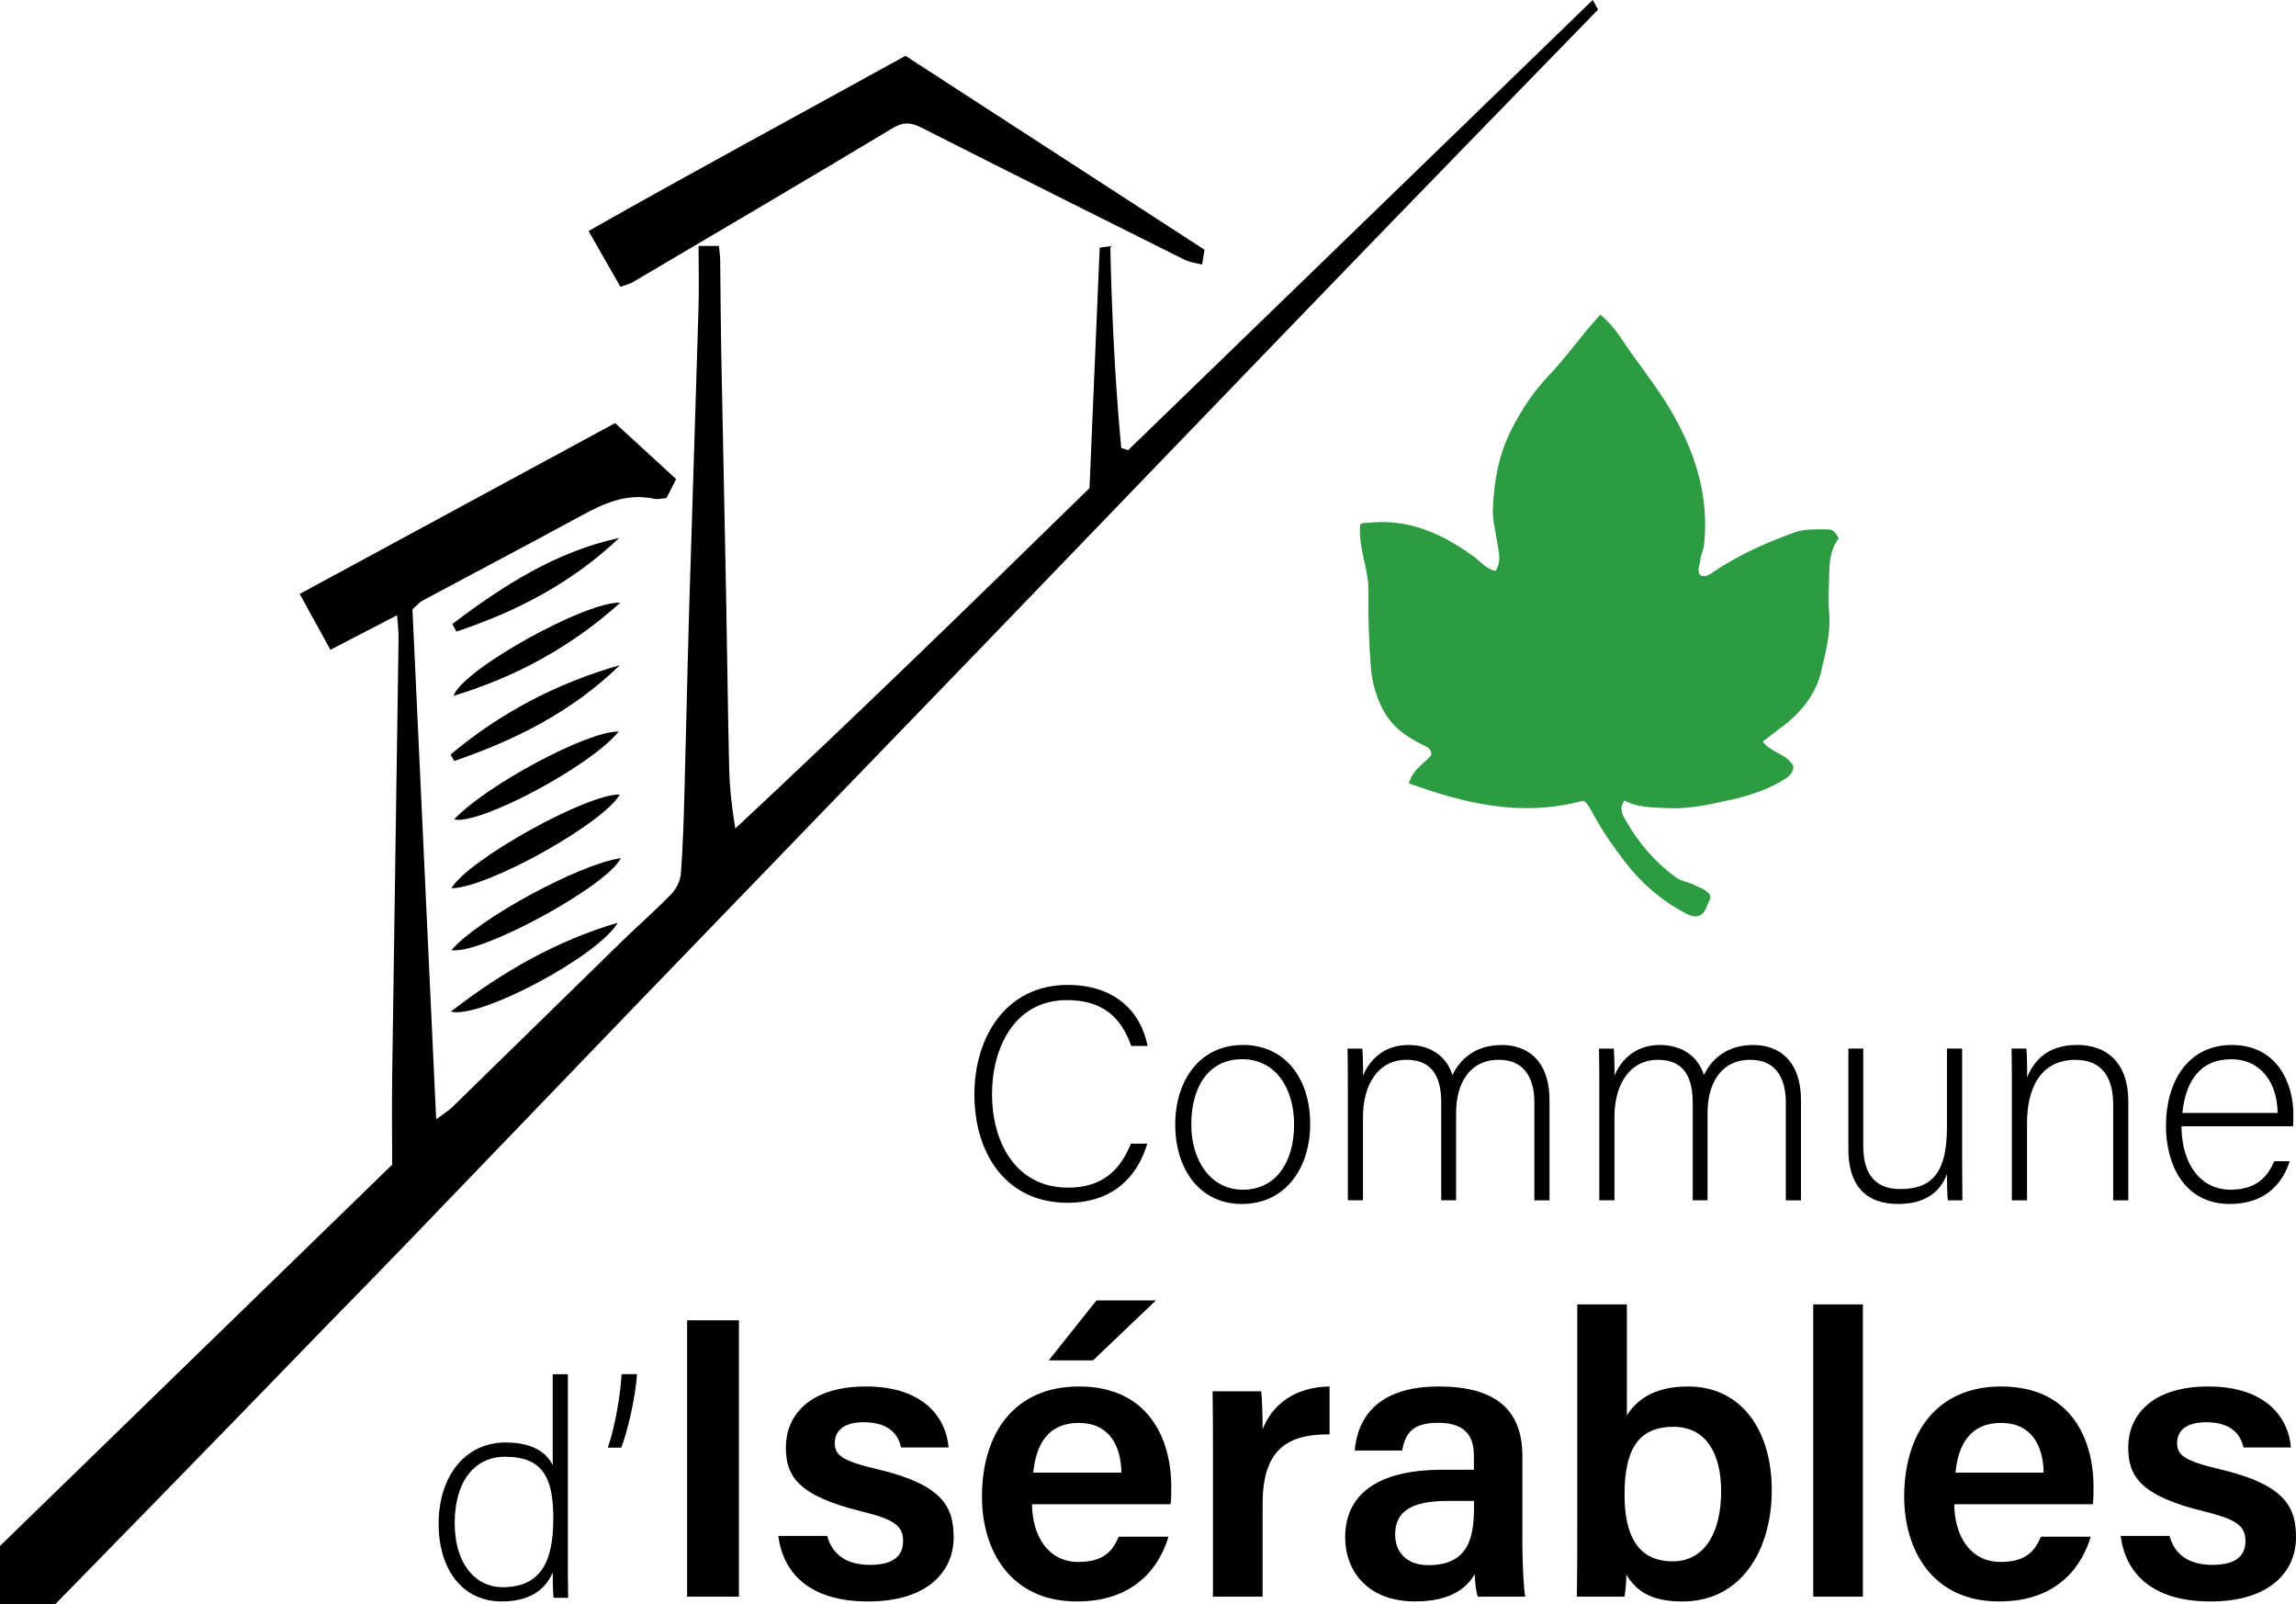
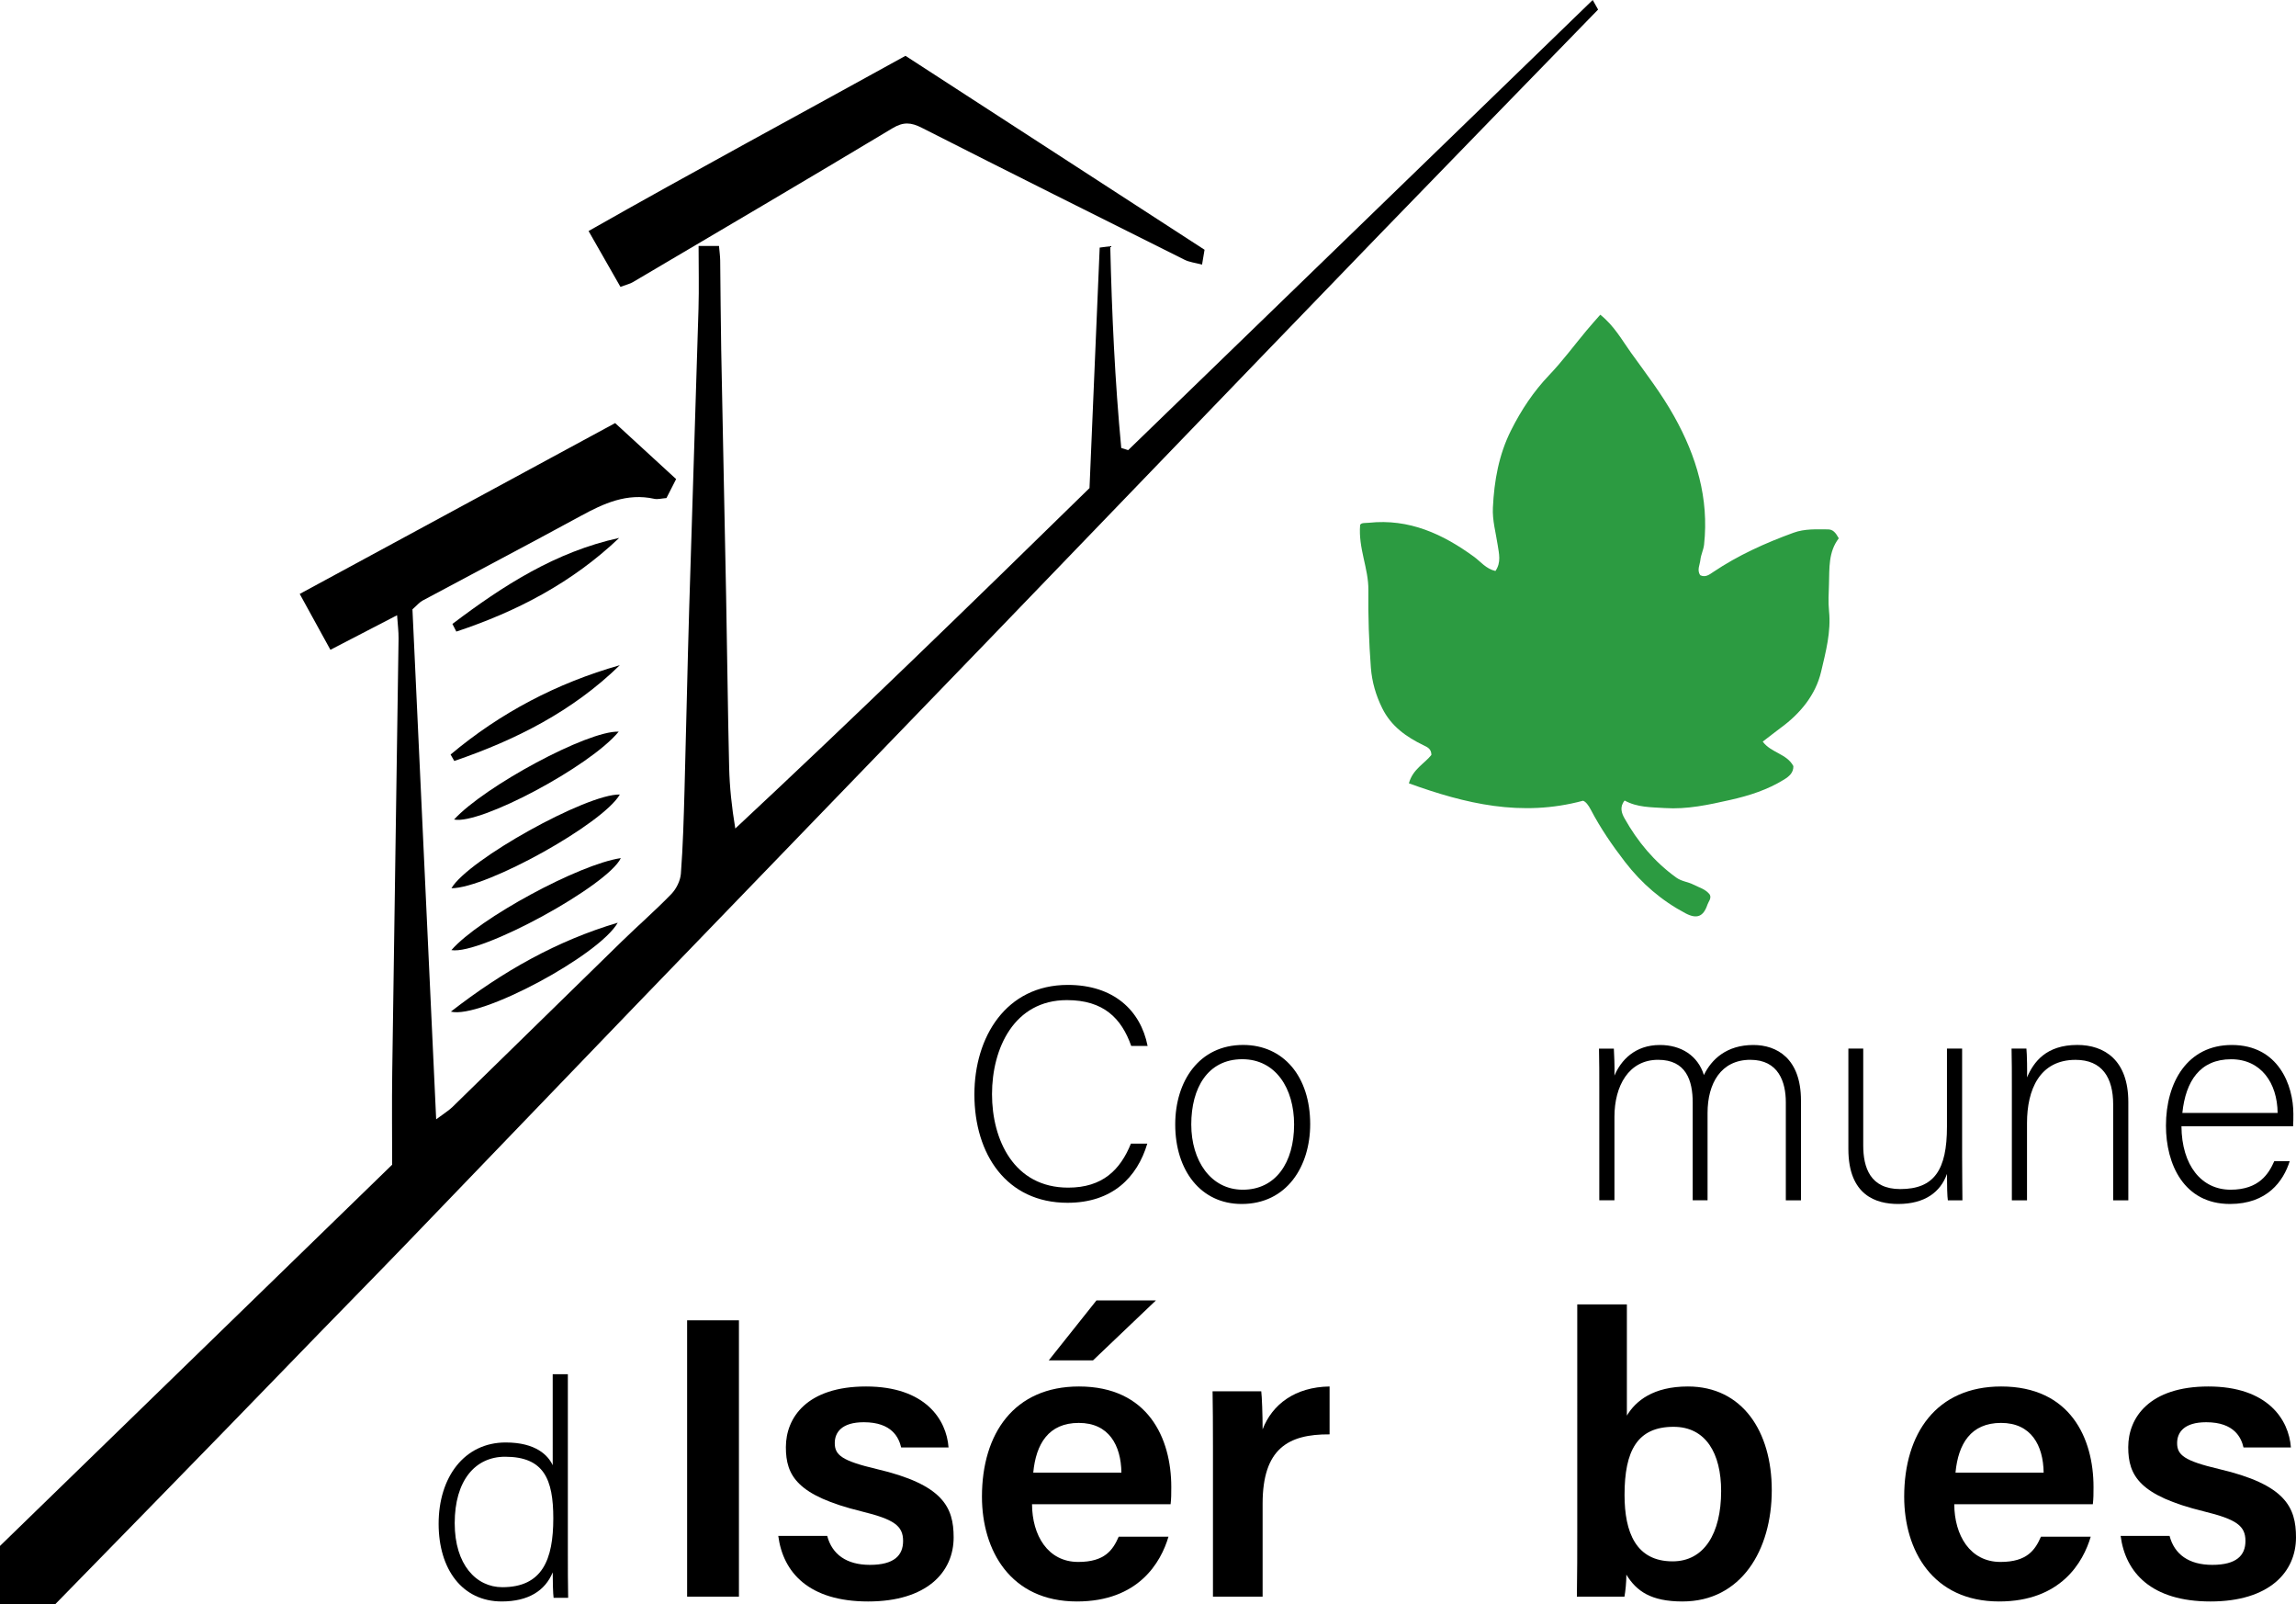
<svg xmlns="http://www.w3.org/2000/svg" version="1.1" id="Calque_1" x="0px" y="0px" viewBox="0 0 540.99 377.92" style="enable-background:new 0 0 540.99 377.92;" xml:space="preserve">
  <style type="text/css">
	.st0{fill:#2C9B41;}
</style>
  <g>
    <g>
      <path d="M0,377.92c0-4.39,0-8.6,0-13.77c30.18-29.33,60.97-59.25,92.4-89.8c0-6.91-0.09-14.4,0.02-21.9    c0.47-34.01,1.01-68.03,1.49-102.04c0.02-1.69-0.21-3.39-0.35-5.49c-5.31,2.75-10.13,5.25-15.71,8.14    c-2.42-4.41-4.71-8.56-7.23-13.16c24.87-13.47,49.4-26.75,74.32-40.24c4.89,4.49,9.54,8.75,14.37,13.19    c-0.87,1.7-1.58,3.09-2.28,4.47c-1.15,0.08-2.05,0.36-2.86,0.18c-6.45-1.43-11.91,1.07-17.37,4.05    c-12.37,6.73-24.84,13.28-37.25,19.93c-0.74,0.4-1.31,1.12-2.37,2.05c1.84,39.52,3.69,79.29,5.59,120.13    c1.83-1.37,2.93-2.03,3.83-2.9c13.32-12.99,26.6-26.03,39.92-39.02c3.85-3.75,7.91-7.28,11.65-11.14c1.18-1.22,2.13-3.13,2.26-4.8    c0.49-6.48,0.67-12.98,0.85-19.48c0.4-14.37,0.68-28.74,1.11-43.11c0.7-23.49,1.5-46.99,2.19-70.48    c0.14-4.84,0.02-9.68,0.02-14.79c1.95,0,3.24,0,4.81,0c0.1,1.21,0.26,2.3,0.28,3.39c0.09,7.01,0.11,14.03,0.24,21.04    c0.37,19.38,0.79,38.76,1.16,58.15c0.26,13.39,0.39,26.78,0.71,40.16c0.11,4.7,0.6,9.39,1.45,14.48    c28.16-26.26,55.7-53.04,83.46-80.19c0.79-18.67,1.59-37.5,2.4-56.65c0.64-0.08,1.41-0.18,2.49-0.32    c0.38,16.04,1.1,31.81,2.59,47.52c0.54,0.17,1.09,0.34,1.63,0.51C302.24,70.76,338.68,35.46,375.28,0    c0.47,0.83,0.88,1.56,1.27,2.25C359.39,19.9,342.3,37.42,325.28,55c-18.07,18.66-36.08,37.38-54.11,56.07    c-12.67,13.13-25.31,26.28-37.98,39.41c-14.23,14.75-28.48,29.47-42.72,44.21c-13.45,13.92-26.91,27.83-40.35,41.77    c-18.2,18.88-36.35,37.81-54.56,56.69c-9.03,9.36-18.17,18.61-27.21,27.97c-16.4,16.98-55.38,56.8-55.38,56.8H0z" />
      <path d="M283.82,58.83c-0.2,1.19-0.36,2.09-0.59,3.5c-1.61-0.43-2.97-0.57-4.13-1.15c-20.67-10.32-41.34-20.64-61.94-31.1    c-2.49-1.26-4.29-1.42-6.84,0.11c-20.34,12.21-40.8,24.23-61.24,36.29c-0.62,0.37-1.37,0.53-2.89,1.09    c-2.32-4.06-4.66-8.16-7.51-13.15c24.71-14.03,49.52-27.37,74.67-41.27C236.75,28.32,260.08,43.44,283.82,58.83z" />
      <path d="M106.17,177.73c11.73-9.84,25.03-16.82,39.87-21.04c-11.12,10.86-24.55,17.62-39,22.56    C106.75,178.75,106.46,178.24,106.17,177.73z" />
      <path d="M106.36,223.8c6.55-7.52,30.15-20.25,39.92-21.67C143.29,208.55,113.36,224.98,106.36,223.8z" />
      <path d="M106.37,209.23c3.83-6.66,31.86-22.26,39.68-22.08C142.07,194.05,114.84,209.2,106.37,209.23z" />
      <path d="M106.6,146.97c11.89-8.99,24.31-17,39.29-20.26c-11.05,10.52-24.13,17.34-38.37,22.06    C107.21,148.17,106.91,147.57,106.6,146.97z" />
-       <path d="M106.87,163.9c1.99-6.09,31.06-22.28,39.3-21.94C134.85,152.12,121.91,159.37,106.87,163.9z" />
      <path d="M145.78,172.34c-6.8,8.27-32.74,22-38.79,20.7C114.17,185.21,138.48,172.07,145.78,172.34z" />
      <path d="M106.24,238.29c12.31-9.56,25.04-16.71,39.31-20.94C141.16,225.06,113.16,240.08,106.24,238.29z" />
    </g>
  </g>
  <path class="st0" d="M433.26,126.8c-2.48,3.23-2.19,7.04-2.31,10.76c-0.07,2.12-0.2,4.27,0.01,6.37c0.51,4.92-0.78,9.66-1.86,14.27  c-1.28,5.48-4.94,9.91-9.56,13.27c-1.4,1.02-2.71,2.11-4.2,3.22c1.94,2.64,5.68,2.84,7.22,5.77c0.03,1.56-0.97,2.4-2.18,3.16  c-3.91,2.42-8.19,3.79-12.66,4.8c-5.11,1.15-10.2,2.27-15.48,1.92c-3.19-0.21-6.44-0.12-9.44-1.77c-1.25,1.52-0.7,3.01-0.01,4.22  c3.07,5.47,7,10.19,12.15,13.91c1.31,0.95,2.78,1,4.08,1.68c1.31,0.68,2.83,1.03,3.84,2.34c0.46,0.89-0.3,1.64-0.55,2.38  c-0.95,2.84-2.51,3.43-5.15,2.04c-5.64-2.98-10.34-7.02-14.26-12.1c-3.02-3.92-5.79-7.95-8.08-12.33c-0.54-1.04-1.19-1.9-1.83-2.09  c-14.53,3.91-27.76,0.69-41.02-4.1c0.88-3.32,3.68-4.64,5.3-6.69c-0.01-1.41-0.87-1.8-1.82-2.26c-4.08-1.97-7.65-4.48-9.76-8.74  c-1.51-3.04-2.42-6.21-2.68-9.54c-0.46-6.09-0.66-12.2-0.59-18.31c0.06-5.09-2.41-9.82-1.94-15.34c0.29-0.56,1.21-0.41,2.07-0.5  c9.46-1,17.38,2.62,24.79,8.03c1.53,1.12,2.79,2.82,5.02,3.33c1.4-2.03,0.83-4.13,0.53-6.11c-0.44-2.93-1.28-5.8-1.13-8.82  c0.31-6.35,1.38-12.43,4.29-18.23c2.41-4.79,5.27-9.1,8.97-12.98c3.16-3.31,5.89-7.02,8.83-10.54c1.03-1.23,2.11-2.43,3.21-3.69  c3.32,2.65,5.1,5.97,7.22,8.92c3.53,4.91,7.23,9.71,10.19,15.02c5.26,9.41,8.23,19.3,7.05,30.21c-0.14,1.27-0.74,2.35-0.87,3.6  c-0.13,1.2-0.84,2.37-0.06,3.6c1.24,0.63,2.19-0.14,3.07-0.73c5.89-3.96,12.29-6.84,18.93-9.26c2.66-0.97,5.39-0.8,8.13-0.79  C431.88,124.71,432.51,125.44,433.26,126.8z" />
  <g>
    <path d="M270.33,269.38c-2.36,7.93-8.22,13.94-18.8,13.94c-14.37,0-21.94-11.44-21.94-25.52c0-13.51,7.43-25.8,22.01-25.8   c10.79,0,17.15,6,18.8,14.37h-3.86c-2.29-6.5-6.5-10.79-15.15-10.79c-12.44,0-17.65,11.36-17.65,22.16   c0,10.72,5.15,22.01,17.94,22.01c8.15,0,12.29-4.22,14.79-10.36H270.33z" />
    <path d="M308.71,264.8c0,9.93-5.5,18.8-16.15,18.8c-9.65,0-15.65-7.93-15.65-18.73c0-10.22,5.65-18.73,16.01-18.73   C302.42,246.15,308.71,253.58,308.71,264.8z M280.69,264.87c0,8.5,4.57,15.37,12.15,15.37c7.72,0,12.08-6.36,12.08-15.37   c0-8.43-4.29-15.37-12.22-15.37C284.55,249.51,280.69,256.3,280.69,264.87z" />
-     <path d="M317.58,256.23c0-3.07,0-6.43-0.07-9.22h3.5c0.07,1.22,0.21,4.29,0.14,6.36c1.5-3.57,4.79-7.22,10.72-7.22   c5,0,8.93,2.5,10.36,7.08c1.79-3.72,5.36-7.08,11.65-7.08c5.5,0,11.22,3.14,11.22,13.08v23.51h-3.57v-23.09   c0-4.79-1.72-10.01-8.36-10.01c-6.93,0-10.08,5.58-10.08,12.51v20.58h-3.5v-23.01c0-5.22-1.57-10.08-8.15-10.08   c-6.93,0-10.29,6.15-10.29,13.44v19.65h-3.57V256.23z" />
    <path d="M376.83,256.23c0-3.07,0-6.43-0.07-9.22h3.5c0.07,1.22,0.21,4.29,0.14,6.36c1.5-3.57,4.79-7.22,10.72-7.22   c5,0,8.93,2.5,10.36,7.08c1.79-3.72,5.36-7.08,11.65-7.08c5.5,0,11.22,3.14,11.22,13.08v23.51h-3.57v-23.09   c0-4.79-1.72-10.01-8.36-10.01c-6.93,0-10.08,5.58-10.08,12.51v20.58h-3.5v-23.01c0-5.22-1.57-10.08-8.15-10.08   c-6.93,0-10.29,6.15-10.29,13.44v19.65h-3.57V256.23z" />
    <path d="M462.32,272.31c0,3.5,0.07,9.08,0.07,10.43h-3.43c-0.14-0.93-0.21-3.29-0.21-6.22c-1.5,4.22-5.15,7.08-11.51,7.08   c-5.15,0-11.72-2-11.72-12.94v-23.66h3.5v22.8c0,5.22,1.64,10.29,8.72,10.29c8,0,11.01-4.5,11.01-14.72v-18.37h3.57V272.31z" />
    <path d="M474.04,256.01c0-3.15,0-6.15-0.07-9.01h3.5c0.14,1.14,0.21,5.79,0.14,6.79c1.57-3.65,4.5-7.65,11.86-7.65   c6.36,0,12.01,3.57,12.01,13.44v23.16h-3.57v-22.58c0-6.36-2.64-10.51-8.86-10.51c-8.51,0-11.44,7.08-11.44,14.87v18.23h-3.57   V256.01z" />
    <path d="M514,265.3c0.07,9.22,4.72,14.94,11.58,14.94c6.72,0,9-3.79,10.29-6.72h3.64c-1.5,4.72-5.29,10.08-14.08,10.08   c-10.86,0-15.08-9.36-15.08-18.44c0-10.22,5.07-19.01,15.51-19.01c11.01,0,14.51,9.51,14.51,16.22c0,1,0,2-0.07,2.93H514z    M536.66,262.16c-0.07-7.08-3.93-12.65-10.94-12.65c-7.36,0-10.72,5.15-11.51,12.65H536.66z" />
  </g>
  <g>
    <path d="M133.8,323.7v42.38c0,3.43,0,6.72,0.07,10.29h-3.43c-0.14-0.86-0.21-4.22-0.21-6c-1.79,4.36-5.79,6.86-12.01,6.86   c-9.29,0-14.87-7.58-14.87-18.3c0-11.01,6.08-19.15,15.8-19.15c7.15,0,10.01,3.07,11.08,5.36V323.7H133.8z M107.14,358.79   c0,9.79,5.07,15.08,11.22,15.08c9.43,0,12.01-6.5,12.01-16.22c0-9.22-2.22-14.51-11.36-14.51   C111.93,343.14,107.14,348.78,107.14,358.79z" />
-     <path d="M143.23,340.99c1.93-5.65,3.07-13.58,3.22-17.3h3.65c-0.36,5.36-2.22,13.58-3.72,17.3H143.23z" />
  </g>
  <g>
    <path d="M174.11,311.01v65.09H161.9v-65.09H174.11z" />
    <path d="M194.91,361.79c1.14,4.34,4.54,6.82,10.07,6.82c5.67,0,7.81-2.21,7.81-5.63c0-3.58-2.13-5.1-9.83-6.98   c-15.11-3.71-17.79-8.37-17.79-15.11c0-7.02,5.03-14.3,18.89-14.3c13.93,0,18.95,7.75,19.44,14.36h-11.17   c-0.52-2.24-2.11-5.94-8.79-5.94c-5.22,0-6.85,2.4-6.85,4.91c0,2.81,1.66,4.18,9.86,6.11c15.65,3.66,18.15,8.98,18.15,16.11   c0,8.17-6.31,15.09-20.15,15.09c-13.96,0-20.05-6.83-21.17-15.44H194.91z" />
    <path d="M243.17,354.32c0.03,7.32,3.7,13.6,10.89,13.6c6.27,0,8.16-2.81,9.53-5.94h11.73c-1.78,6.01-7.03,15.25-21.58,15.25   c-15.69,0-22.37-12.07-22.37-24.68c0-14.91,7.61-25.96,22.86-25.96c16.28,0,21.75,12.19,21.75,23.67c0,1.58,0,2.7-0.16,4.06H243.17   z M264.23,346.88c-0.09-6.41-2.93-11.71-10.04-11.71c-7.12,0-10.09,4.93-10.73,11.71H264.23z M272.36,306.32l-14.82,14.12h-10.43   l11.24-14.12H272.36z" />
    <path d="M285.8,340.85c0-5.46-0.03-9.58-0.09-13.13h11.47c0.16,1.18,0.32,5.64,0.32,8.96c2.27-5.87,7.63-9.97,15.78-10.09v11.28   c-9.79-0.07-15.78,3.41-15.78,16.33v21.9h-11.7V340.85z" />
-     <path d="M358.71,364.25c0,4.54,0.38,10.6,0.66,11.84h-11.18c-0.38-1-0.66-3.46-0.71-5.27c-1.73,2.89-5.21,6.4-14.05,6.4   c-11.58,0-16.48-7.59-16.48-15.04c0-10.95,8.73-15.98,22.97-15.98c2.7,0,5.67,0,7.36,0v-3.35c0-3.72-1.28-7.71-8.45-7.71   c-6.47,0-7.75,2.94-8.46,6.54H319.2c0.7-7.95,5.61-15.16,20.05-15.09c12.58,0.07,19.46,5.04,19.46,16.39V364.25z M347.3,353.55   c-1.26,0-4.2,0-6.25,0c-8.6,0-12.32,2.53-12.32,7.92c0,4.02,2.59,7.21,7.79,7.21c9.57,0,10.79-6.57,10.79-13.76V353.55z" />
    <path d="M371.63,307.26h11.7v26.19c2.06-3.45,6.21-6.86,14.38-6.86c12.82,0,19.76,10.58,19.76,24.42   c0,14.14-7.21,26.22-21.04,26.22c-7.38,0-10.84-2.41-13.22-6.32c0,1.89-0.23,3.94-0.45,5.19h-11.21c0.09-5.3,0.09-10.66,0.09-15.96   V307.26z M405.54,351.23c0-8.86-3.59-15.14-11.21-15.14c-8.53,0-11.55,5.62-11.55,16.04c0,8.8,2.68,15.65,11.32,15.65   C401.49,367.79,405.54,361.27,405.54,351.23z" />
-     <path d="M427.24,376.1v-68.84h11.7v68.84H427.24z" />
    <path d="M460.47,354.32c0.03,7.32,3.7,13.6,10.89,13.6c6.27,0,8.16-2.81,9.53-5.94h11.73c-1.78,6.01-7.03,15.25-21.58,15.25   c-15.69,0-22.37-12.07-22.37-24.68c0-14.91,7.61-25.96,22.86-25.96c16.28,0,21.75,12.19,21.75,23.67c0,1.58,0,2.7-0.16,4.06H460.47   z M481.53,346.88c-0.09-6.41-2.93-11.71-10.04-11.71c-7.12,0-10.09,4.93-10.73,11.71H481.53z" />
    <path d="M511.2,361.79c1.14,4.34,4.54,6.82,10.07,6.82c5.67,0,7.81-2.21,7.81-5.63c0-3.58-2.13-5.1-9.83-6.98   c-15.11-3.71-17.79-8.37-17.79-15.11c0-7.02,5.03-14.3,18.89-14.3c13.93,0,18.95,7.75,19.44,14.36h-11.17   c-0.52-2.24-2.11-5.94-8.79-5.94c-5.22,0-6.85,2.4-6.85,4.91c0,2.81,1.67,4.18,9.86,6.11c15.65,3.66,18.15,8.98,18.15,16.11   c0,8.17-6.3,15.09-20.15,15.09c-13.96,0-20.05-6.83-21.17-15.44H511.2z" />
  </g>
</svg>